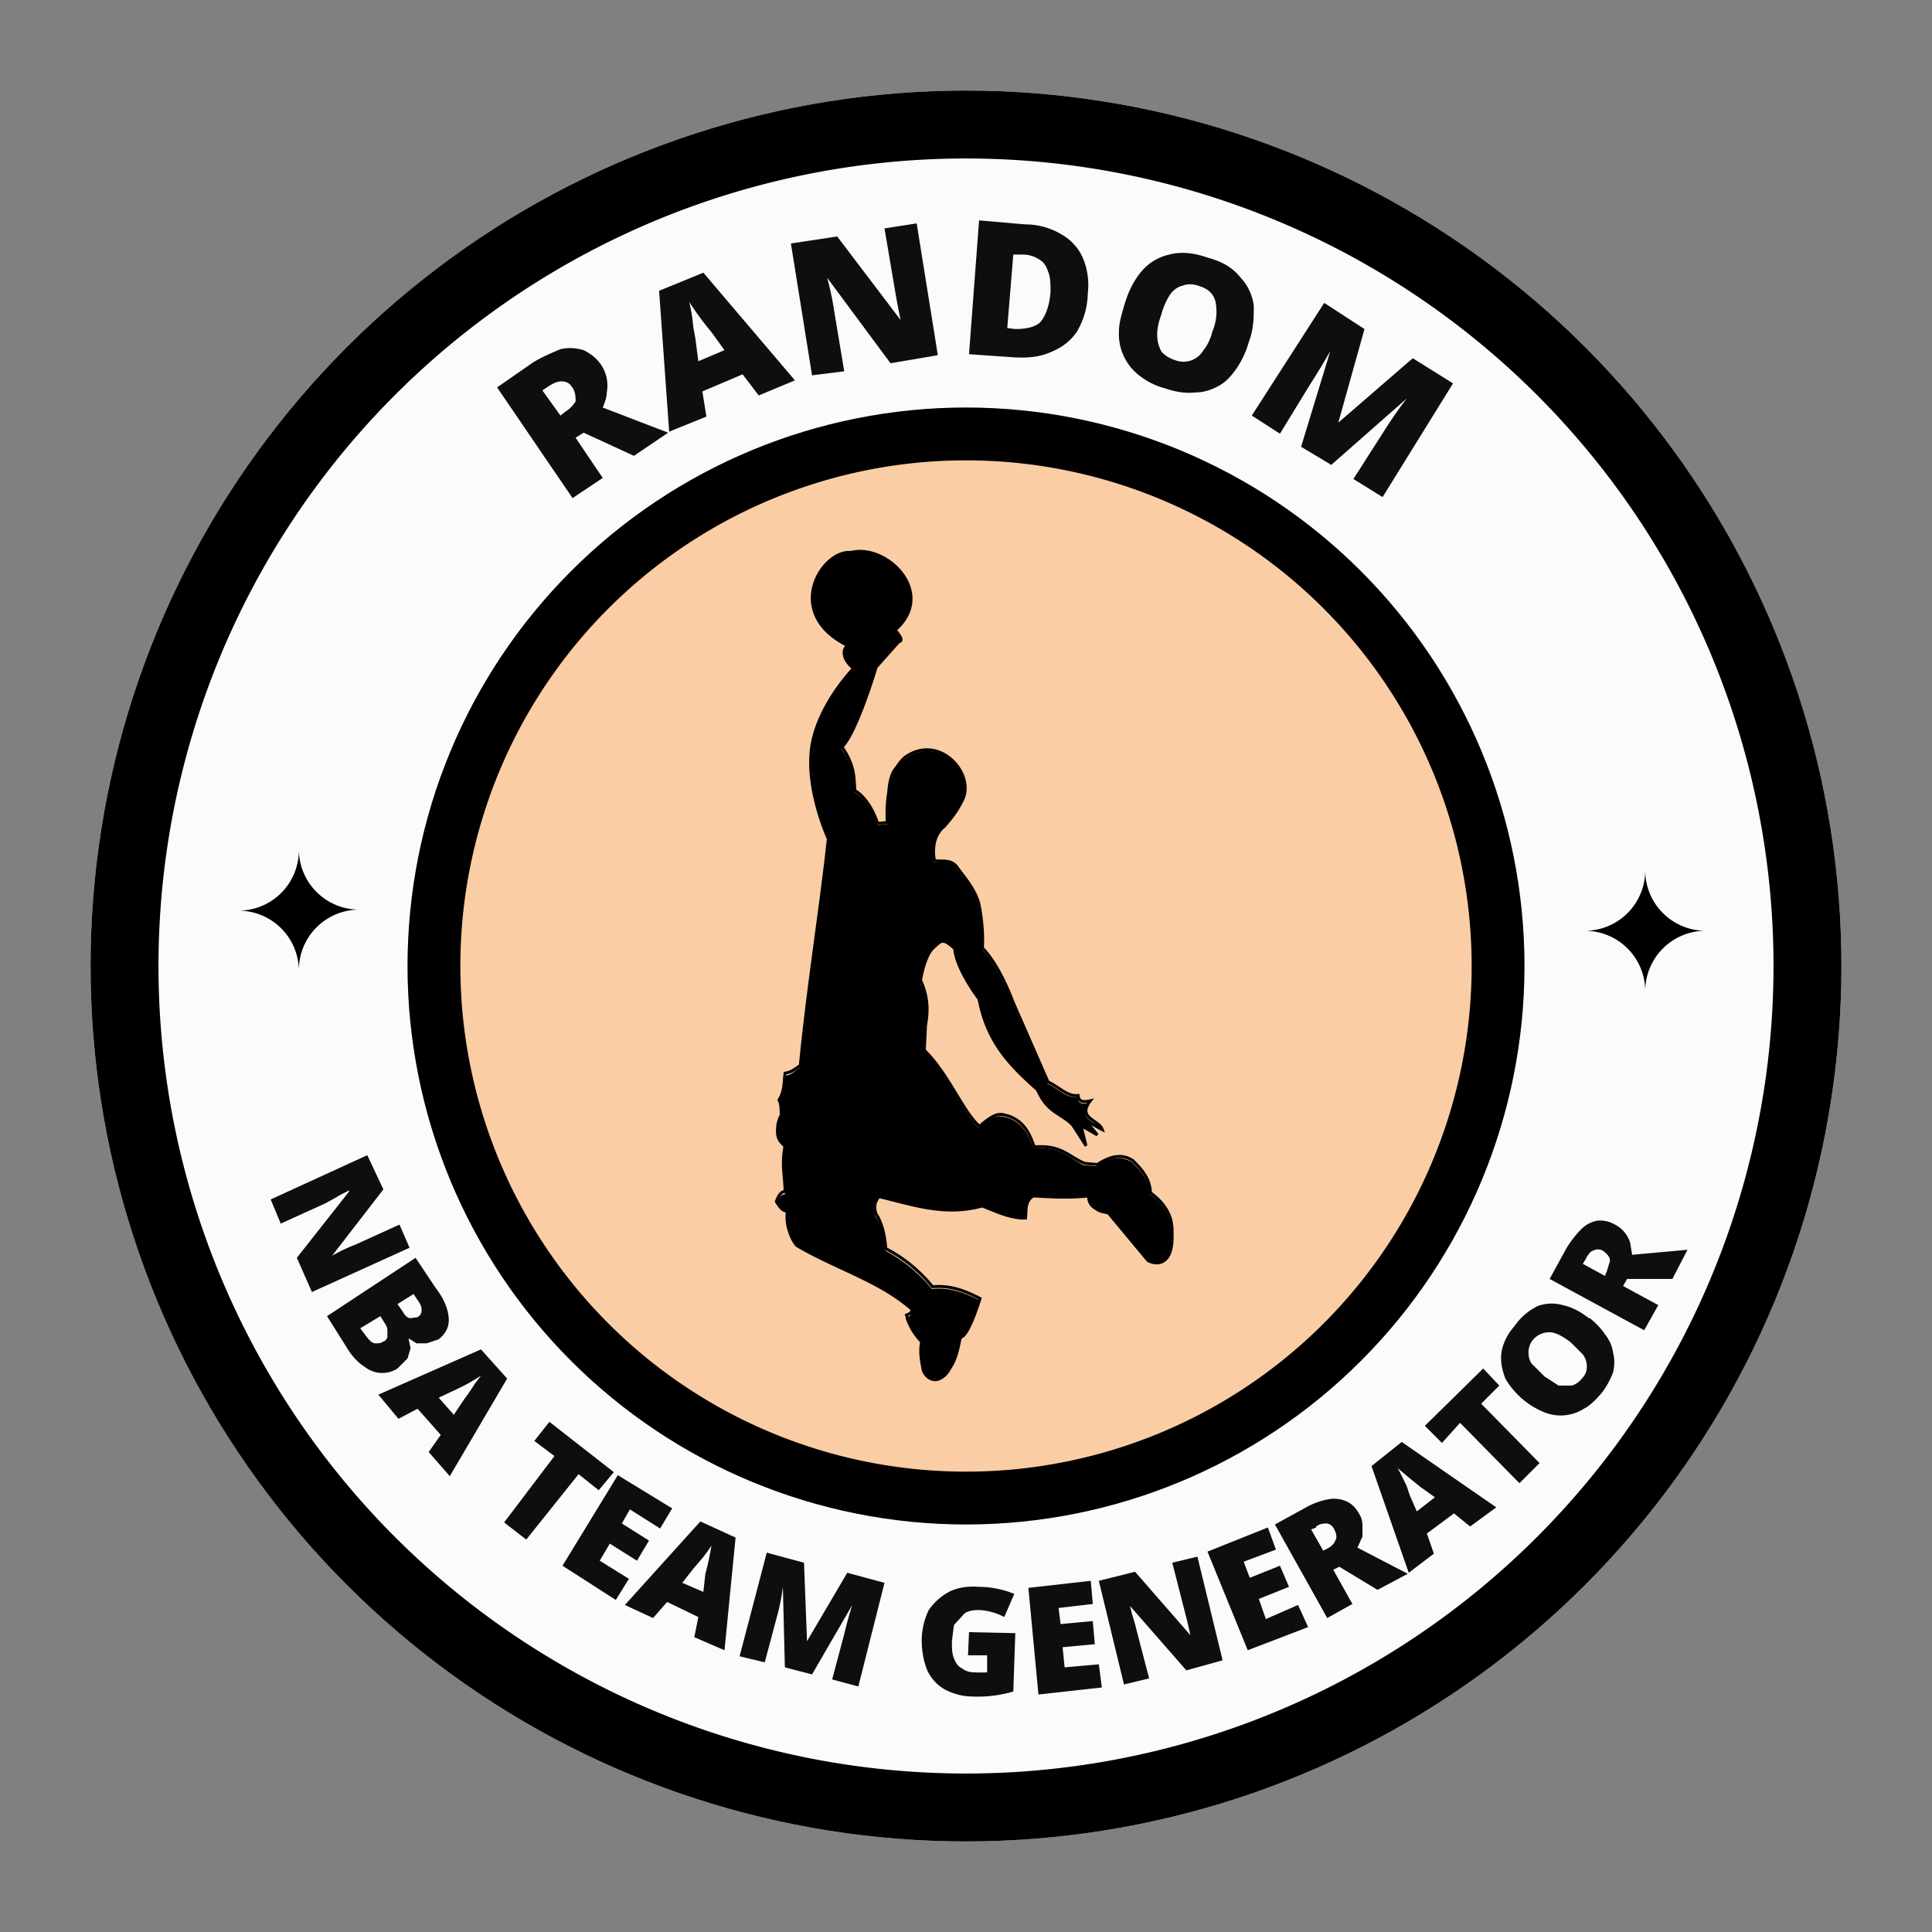
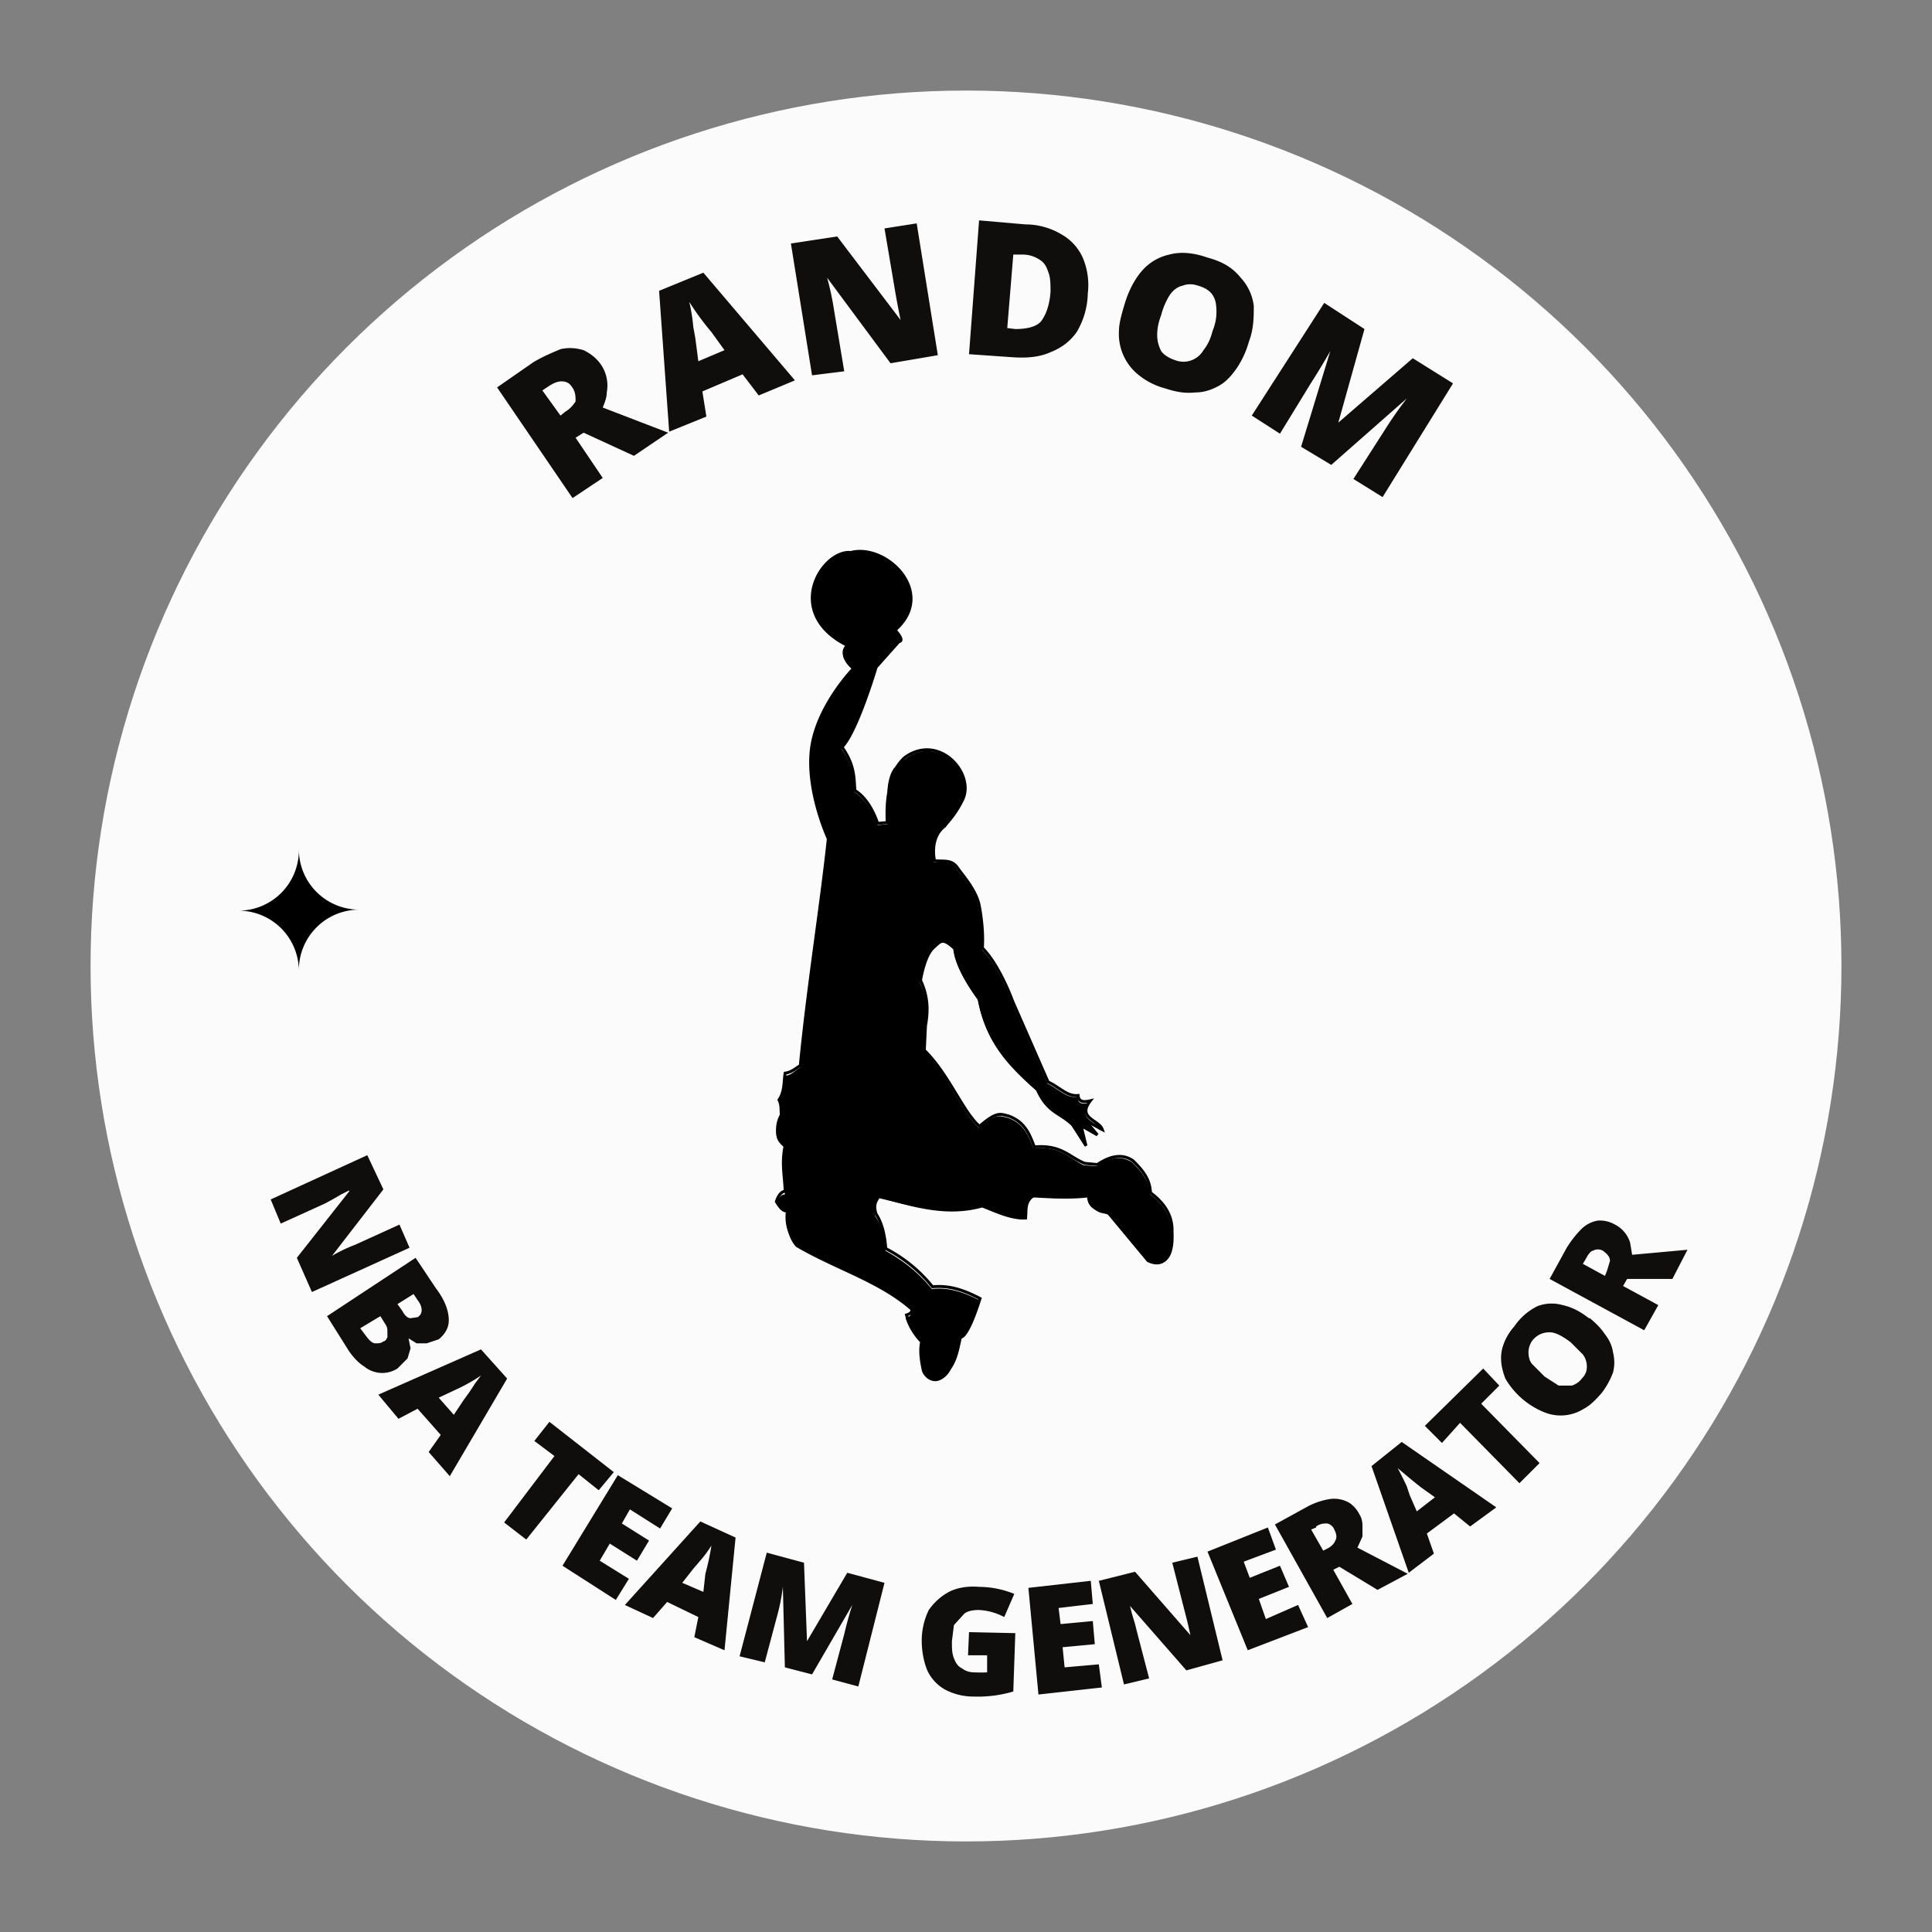
<svg xmlns="http://www.w3.org/2000/svg" preserveAspectRatio="xMidYMid meet" version="1.0" viewBox="0 0 192 192" zoomAndPan="magnify">
  <rect x="0" y="0" width="192" height="192" fill="#808080" stroke="none" />
  <defs>
    <clipPath id="a">
      <path d="M9 9h174v174H9Zm0 0" clip-rule="nonzero" />
    </clipPath>
    <clipPath id="b">
      <path d="M96 9a87 87 0 1 0 0 174A87 87 0 0 0 96 9Zm0 0" clip-rule="nonzero" />
    </clipPath>
    <clipPath id="c">
      <path d="M9 9h174v174H9Zm0 0" clip-rule="nonzero" />
    </clipPath>
    <clipPath id="d">
-       <path d="M96 9a87 87 0 1 0 0 174A87 87 0 0 0 96 9Zm0 0" clip-rule="nonzero" />
-     </clipPath>
+       </clipPath>
    <clipPath id="e">
-       <path d="M40.5 40.5h111v111h-111Zm0 0" clip-rule="nonzero" />
-     </clipPath>
+       </clipPath>
    <clipPath id="f">
-       <path d="M96 40.5a55.5 55.5 0 1 0 0 111 55.5 55.5 0 0 0 0-111Zm0 0" clip-rule="nonzero" />
-     </clipPath>
+       </clipPath>
    <clipPath id="g">
      <path d="M40.5 40.5h111v111h-111Zm0 0" clip-rule="nonzero" />
    </clipPath>
    <clipPath id="h">
      <path d="M96 40.5a55.5 55.5 0 1 0 0 111 55.5 55.5 0 0 0 0-111Zm0 0" clip-rule="nonzero" />
    </clipPath>
    <clipPath id="i">
      <path d="M23.7 84.5h12v12h-12Zm0 0" clip-rule="nonzero" />
    </clipPath>
    <clipPath id="j">
-       <path d="M157.6 86.5h12v12h-12Zm0 0" clip-rule="nonzero" />
-     </clipPath>
+       </clipPath>
    <clipPath id="k">
      <path d="M77 54h39.7v84H77Zm0 0" clip-rule="nonzero" />
    </clipPath>
    <clipPath id="l">
      <path d="M77 54h39.7v84H76.9Zm0 0" clip-rule="nonzero" />
    </clipPath>
  </defs>
  <g clip-path="url(#a)">
    <g clip-path="url(#b)">
      <path d="M9 9h174v174H9Zm0 0" fill="#fbfbfb" fill-opacity="1" fill-rule="nonzero" />
    </g>
  </g>
  <g clip-path="url(#c)">
    <g clip-path="url(#d)">
      <path d="M96 9a87 87 0 1 0 0 174A87 87 0 0 0 96 9Zm0 0" fill="none" stroke="#000" stroke-linecap="butt" stroke-linejoin="miter" stroke-miterlimit="4" stroke-opacity="1" stroke-width="13.5" />
    </g>
  </g>
  <g clip-path="url(#e)">
    <g clip-path="url(#f)">
      <path d="M40.5 40.5h111v111h-111Zm0 0" fill="#fbcda5" fill-opacity="1" fill-rule="nonzero" />
    </g>
  </g>
  <g clip-path="url(#g)">
    <g clip-path="url(#h)">
-       <path d="M96 40.5a55.5 55.5 0 1 0 0 111 55.5 55.5 0 0 0 0-111Zm0 0" fill="none" stroke="#000" stroke-linecap="butt" stroke-linejoin="miter" stroke-miterlimit="4" stroke-opacity="1" stroke-width="10.5" />
-     </g>
+       </g>
  </g>
  <g clip-path="url(#i)">
    <path d="M29.7 84.5a6 6 0 0 1-6 6 6 6 0 0 1 6 5.9 6 6 0 0 1 6-6 6 6 0 0 1-6-6" fill="#000" fill-opacity="1" fill-rule="nonzero" />
  </g>
  <g clip-path="url(#j)">
    <path d="M163.5 86.5a6 6 0 0 1-6 6 6 6 0 0 1 6 6 6 6 0 0 1 6-6 6 6 0 0 1-6-6" fill="#000" fill-opacity="1" fill-rule="nonzero" />
  </g>
  <g clip-path="url(#k)">
    <path d="M84.1 64.2c-6.4-3.2-2.4-9.5.4-9.2 3.6-1 8.6 4 4.4 7.7 1 1.2.4 1.2.4 1.2L87 66.4s-1.9 6.5-3.4 8c1.2 1.7 1.2 2.8 1.3 4.3 1.6 1 2.3 3.3 2.3 3.3l1-.1s-.2-1.6 0-3c.2-2 .8-2.5.8-2.5s.4-.6 1-1c3.3-2.5 7 1.7 5.6 4.3-.8 1.6-1.6 2.3-1.8 2.5-1.5 1.2-1 3.5-1 3.5 1 0 1.8-.2 2.3.7.6.8 1.8 2.1 2.1 3.6 0 0 .5 2.2.4 4.4 1.7 1.7 3 5.3 3 5.3l3.5 8c1.1.5 1.9 1.5 3 1.3 0 .6.3.8 1.2.6-1.4 1.7.9 1.9 1.2 2.8l-1.7-1 1.2 1.5-1.6-.9.5 2-1.4-2.1c-1.2-1.2-2.5-1.2-3.5-3.5-2.7-2.4-5-4.7-5.8-9 0 0-2.3-3-2.4-5-1.2-1.1-1.3-.8-2.1 0-.9.8-1.3 3.2-1.3 3.2.8 1.7.8 3.2.5 4.5v2.4c2.3 2.4 3.7 6.1 5.4 7.6 1.7-1.5 2-1.2 2.9-1 1.6.6 2 1.8 2.5 3 2.8-.2 3.5 1 5 1.7l1.3.1c1.4-1 2.5-1 3.5-.4.9.9 1.7 1.8 1.8 3.2 1.4 1 2.2 2.4 2.1 4 .2 3-1.2 3.3-2.4 2.7l-3.9-4.7c-.5-.2-.7 0-1.6-.7-.5-.5-.3-.7-.4-1-1.7.2-3.5.1-5.4 0-1 .5-.8 1.4-.9 2.2-1.5 0-2.9-.7-4.2-1.2-3.6 1-7-.1-10.3-1-.3.5-.6 1-.3 1.9.7 1 1 2.3 1 3.4 1.8 1 3.3 2.2 4.6 3.8 1.8-.2 3.3.4 4.7 1.1-1.5 4.8-2 3.5-2 4.2-.2.8-.3 2-1 2.8-1 1.9-2.5.8-2.6.1a6.6 6.6 0 0 1-.1-2.8A6 6 0 0 1 90 131c.6-.2.6-.5.5-.8-3.2-2.8-7.5-4-11.4-6.3-.7-.8-1-1.9-.9-3.4-.3 0-.7-.2-1-.8.1-.6.4-1 .8-1 0-1.5-.4-2.8 0-4.6-.3-.3-.7-.6-.8-1.1 0-1 .2-1.5.4-2 0-.4 0-1-.2-1.4.5-1 .4-1.8.6-2.7.6 0 1-.5 1.5-.8.7-7.8 2-16 2.8-22.5 0 0-2.3-4.9-1.7-9.1.7-4.3 4.2-7.9 4.2-7.9s-1.7-1.3-.7-2.3Zm0 0" fill="#000" fill-opacity="1" fill-rule="evenodd" />
  </g>
  <g clip-path="url(#l)">
    <path d="M73.8 103.2C51.5 92 65.3 70.6 75 71.6c12.3-3.2 29.6 13.8 15.2 26.4 3.6 4 1.3 3.9 1.3 3.9l-7.8 8.7s-6.6 22.1-11.7 27.2c4.2 6.1 4.1 9.8 4.4 14.8 5.4 3.2 7.8 11.2 7.8 11.2l3.3-.3s-.4-5.4.5-10.2c.4-6.7 2.6-8.4 2.6-8.4s1.4-2.3 3-3.6c11.8-8.4 24.3 5.8 19.6 14.7-2.7 5.4-5.6 7.9-6 8.7-5.4 4-3.5 11.8-3.5 11.8 3.3.3 6-.5 8 2.6 1.8 2.5 6 7.2 7.2 12.1 0 0 1.7 7.6 1.2 15 6 6 10.4 18.2 10.4 18.2l12.1 27.4c4 1.8 6.5 5 10.3 4.6.2 1.8 1.2 2.5 4.2 1.8-4.7 6 3 6.5 4.1 9.8l-5.9-3.2 4.2 5-5.6-3.2 1.7 6.9-4.7-7.4c-4-4-8.4-3.9-12-11.8-9.2-8.2-17.3-16.2-20-31.1 0 0-7.9-10-8.3-17-4-3.7-4.5-2.6-7.4 0-3 2.8-4.3 11-4.3 11 2.8 6 2.5 10.9 1.7 15.5l-.4 8.3c8.4 8.2 13.1 20.8 18.9 25.9 6-5.2 7.2-4.2 10-3.5 5.6 2 7.2 6.3 8.8 10.5 9.4-.8 11.9 3.5 17.3 5.6l4.3.4c4.8-3.2 8.8-3.6 12.2-1.3 3 3 5.8 6 6 10.9 5 3.7 7.6 8 7.4 13.4.5 10.3-4 11.5-8.2 9.5l-13.5-16c-1.8-.8-2.5-.3-5.6-2.6-1.6-1.7-1.2-2.5-1.3-3.5a81 81 0 0 1-18.6 0c-3.4 2-2.7 5-3 7.8-5.4-.3-10-2.3-14.8-4.3-12.2 3.3-23.9-.3-35.5-3-1 1.5-2 3-.9 6 2.3 3.5 3 8 3.3 11.7a50.2 50.2 0 0 1 16 13c6.3-.6 11.4 1.5 16.3 4-5.3 16.4-6.9 11.9-6.9 14-.7 3-1.3 6.7-3.5 9.8-3.4 6.4-8.8 2.7-9.1.4-1-4.5-1-7.3-.5-9.5a20.5 20.5 0 0 1-5.2-9.1c2-.6 2-1.6 1.8-2.6-11.3-9.5-26.2-13.9-39.5-21.7a14 14 0 0 1-3-11.7c-1.3 0-2.6-.3-3.9-2.6.7-2.1 1.7-3.4 3-3.5-.1-5-1.3-9.4 0-15.5-1-1.2-2.3-2-2.6-4-.2-3.3.5-5 1.3-6.5-.2-1.7.1-3.4-.8-5.1 2-3 1.6-6.1 2.1-9.1 2.2-.3 3.6-1.6 5.2-2.6 2.6-26.7 7.2-54.7 9.6-77.2 0 0-7.8-16.6-5.7-31.2C63.8 123.3 76 111 76 111s-5.7-4.6-2.1-7.8Zm0 0" fill="none" stroke="#000" stroke-linecap="butt" stroke-linejoin="miter" stroke-miterlimit="4" stroke-opacity="1" stroke-width="1" transform="matrix(.29 0 0 .292 62.8 34)" />
  </g>
  <path d="M53 36c1-.6 2-1 2.7-1.3.9-.2 1.6-.1 2.3.1.6.3 1.2.7 1.7 1.4a3.7 3.7 0 0 1 .6 2.8c0 .5-.2 1-.4 1.5l6.5 2.5-3.4 2.3-5-2.3-.8.5 2.7 4-3 2-7.5-11Zm1.5 2.4-.6.4 1.8 2.5.5-.4c.5-.3.8-.7 1-1 0-.5 0-1-.4-1.5-.2-.3-.5-.5-1-.5-.3 0-.7.1-1.3.5Zm20.9.9-1.6-2.1-4 1.7.4 2.5-3.7 1.5-1-14 4.4-1.8L79 37.8ZM72 34.8 70.7 33a26.7 26.7 0 0 1-2.2-3 18 18 0 0 1 .4 2.5l.2 1.1.3 2.3Zm21.2.5-4.7.8-6.3-8.5a28 28 0 0 1 .7 3.3l1 6-3.2.4-2.1-13.1 4.6-.7 6.3 8.3a78.2 78.2 0 0 1-.6-3.2l-1-5.9 3.2-.5Zm14.9-6A7.8 7.8 0 0 1 107 33c-.7 1-1.6 1.6-2.6 2-1.1.5-2.4.6-3.8.5l-4.3-.3 1-13.3 4.6.4a7 7 0 0 1 3.6 1 5 5 0 0 1 2.1 2.3 7 7 0 0 1 .5 3.6Zm-3.7-.2c0-.8 0-1.5-.2-2-.2-.6-.4-1-.9-1.3a3 3 0 0 0-1.6-.5h-1l-.6 7.3.8.1c1.1 0 2-.2 2.5-.7.5-.6.9-1.6 1-3Zm19.7 4.9a9 9 0 0 1-1.2 2.6c-.5.7-1 1.3-1.7 1.7-.7.4-1.5.7-2.4.7-.9.1-1.8 0-3-.4a7 7 0 0 1-2.6-1.3 5.2 5.2 0 0 1-2-4.4c0-.8.3-1.8.6-2.8.4-1.3 1-2.4 1.7-3.2a5 5 0 0 1 2.7-1.6c1.1-.3 2.4-.2 3.8.3 1.5.4 2.5 1 3.3 2a5 5 0 0 1 1.3 2.8c0 1.1 0 2.3-.5 3.6Zm-8.7-2.7c-.3.8-.4 1.4-.4 2 0 .7.2 1.2.4 1.6.3.4.8.7 1.4.9a2.3 2.3 0 0 0 2.8-1c.4-.5.7-1.1.9-1.9a5 5 0 0 0 .3-2.9c-.2-.8-.7-1.3-1.7-1.6-.6-.2-1.1-.2-1.6 0-.5.1-1 .5-1.3 1a7 7 0 0 0-.8 1.9Zm13.9 13.1 2.9-9.5a78.7 78.7 0 0 1-2 3.3l-3 4.9-2.8-1.8 7.2-11.2 4 2.6L133 42l7.4-6.4 4 2.5-7 11.3-2.9-1.8 3.2-5a41.5 41.5 0 0 1 1.5-2.2l.6-.8-7.5 6.6Zm-98.3 84-1.5-3.4 5.2-6.6v-.1l-.8.4a29.8 29.8 0 0 1-1.6.9l-4.4 2-1-2.4 9.6-4.4 1.6 3.4-5.1 6.6a15.3 15.3 0 0 1 2.3-1.1l4.4-2 1 2.3Zm10.3-3.4 2 3c1 1.3 1.3 2.4 1.3 3.2 0 .8-.4 1.4-1 1.9l-1.2.4h-1l-.8-.5.2 1-.3 1-1 1a2.8 2.8 0 0 1-3.3-.2c-.5-.3-1-.8-1.5-1.5l-2.2-3.5Zm-1.8 4.6.5.7c.2.4.5.7.8.7l.7-.1c.3-.2.4-.4.4-.7 0-.3-.1-.6-.4-1l-.4-.6Zm-1.7 1.2-2 1.2.6.8c.3.4.6.7.9.7.3 0 .6 0 .8-.2.2 0 .3-.2.4-.4v-.6c0-.2 0-.4-.2-.7Zm4.8 13.5 1.2-1.7-2.3-2.6-1.9 1-2-2.4 10.2-4.5 2.6 2.9-5.7 9.7Zm2.5-3.7 1-1.5a21.7 21.7 0 0 0 1.1-1.6l.6-.8a17.2 17.2 0 0 1-2.5 1.4l-1.7.8Zm7.2 12.4-2.2-1.7 5-6.6-2-1.5 1.5-1.9 6.4 5-1.5 1.8-2-1.6Zm8.9 6-5.3-3.4 5.5-9 5.4 3.3-1.2 2-3-1.9-.8 1.4 2.7 1.7-1.2 2-2.7-1.7-1 1.7 2.9 1.8Zm7.8 3.7.4-2-3.1-1.5-1.4 1.6-2.8-1.3 7.5-8.3 3.5 1.6L72 164Zm.9-4.5.2-1.8a25.6 25.6 0 0 0 .6-2.8 12.8 12.8 0 0 1-1.2 1.6l-.6.7-1.1 1.4Zm8.1 7.5-.2-8a19.6 19.6 0 0 1-.6 3l-1.2 4.5-2.5-.6 2.7-10.3 3.7 1 .3 7.8 4-6.8 3.7 1-2.6 10.3-2.6-.7 1.2-4.5a37 37 0 0 1 .8-2.9l-4 6.9Zm18.3-3.5 4.6.1-.2 5.8a12.4 12.4 0 0 1-4 .5 6 6 0 0 1-2.8-.7c-.7-.4-1.3-1-1.7-1.8-.4-.9-.6-2-.6-3.1a7 7 0 0 1 .7-3c.5-.7 1.1-1.3 2-1.8.8-.4 1.8-.6 3-.5a9.4 9.4 0 0 1 3.5.7l-1 2.3a6 6 0 0 0-2.5-.7c-.6 0-1.2.1-1.5.4l-1 1.1-.2 1.6c0 .7 0 1.2.2 1.7s.4.8.8 1c.4.3.8.4 1.3.4a13.5 13.5 0 0 0 1.2 0v-1.7h-1.9Zm13.2 5.5-6.3.7-1-10.6 6.2-.7.2 2.3-3.4.4.2 1.6 3.2-.3.2 2.3-3.2.3.2 2 3.4-.3Zm12-2.7-3.6 1-5.6-6.4.2.8.3 1 .2.8 1.2 4.6-2.5.6-2.5-10.3 3.6-.9 5.5 6.3a48.7 48.7 0 0 0-.6-2.5l-1.2-4.7 2.5-.6Zm8.5-3.3-6 2.3-4-9.8 6-2.4.8 2.2-3.2 1.2.6 1.6 3-1.2.9 2.1-3 1.2.7 2 3.2-1.4Zm-.2-11.9a7 7 0 0 1 2.2-.8 3 3 0 0 1 1.8.2c.5.2 1 .7 1.3 1.3.2.3.3.7.3 1.1v1.1l-.5 1.1 5 2.6-3 1.6-3.8-2.3-.6.3 1.9 3.4-2.5 1.4-5.2-9.3Zm1 2-.5.2 1.2 2.1.4-.2c.4-.2.7-.5.8-.8.2-.3.1-.7-.1-1.1a1 1 0 0 0-.7-.6c-.3 0-.7 0-1.1.3Zm15.3-.1-1.6-1.3-2.7 2 .7 2-2.5 1.9-3.7-10.6 3-2.4 9.4 6.5Zm-3.5-2.9-1.4-1a88 88 0 0 1-2.3-1.9 32.7 32.7 0 0 1 .9 1.8l.3.9.7 1.6Zm10.4-3.4-2 2-5.9-6-1.8 2-1.7-1.7 5.8-5.7 1.6 1.7-1.8 1.8Zm5-14.4c.6.5 1.1 1 1.5 1.6.4.5.7 1.1.8 1.8a4 4 0 0 1 0 2 8 8 0 0 1-1.1 2c-.6.7-1.2 1.3-1.8 1.6a4.3 4.3 0 0 1-3.8.4 7.9 7.9 0 0 1-4-3.4c-.3-.8-.5-1.6-.4-2.5.1-.8.5-1.8 1.3-2.7a6 6 0 0 1 2.3-2 4 4 0 0 1 2.5-.1c.9.2 1.7.6 2.6 1.3Zm-4.5 5.8 1.4.9h1.3a2 2 0 0 0 1-.7c.4-.4.5-.8.5-1.2a2 2 0 0 0-.4-1.2l-1.2-1.2c-.8-.6-1.5-1-2.1-1-.6 0-1.2.2-1.7.8a2 2 0 0 0-.4 1.2c0 .4.1.9.4 1.2l1.2 1.2Zm2.2-12.8c.5-.8 1-1.4 1.5-1.9a3 3 0 0 1 1.6-.8 3 3 0 0 1 1.7.4 3 3 0 0 1 1.5 1.8l.2 1.2 5.5-.5-1.5 2.9h-4.5l-.4.7 3.5 1.9-1.4 2.5-9.4-5.1Zm1.9 1.1-.3.5 2.2 1.2.2-.5.3-1c0-.4-.3-.7-.7-1a1 1 0 0 0-1 0c-.2 0-.5.4-.7.8Zm0 0" fill="#100e0c" fill-opacity="1" />
</svg>